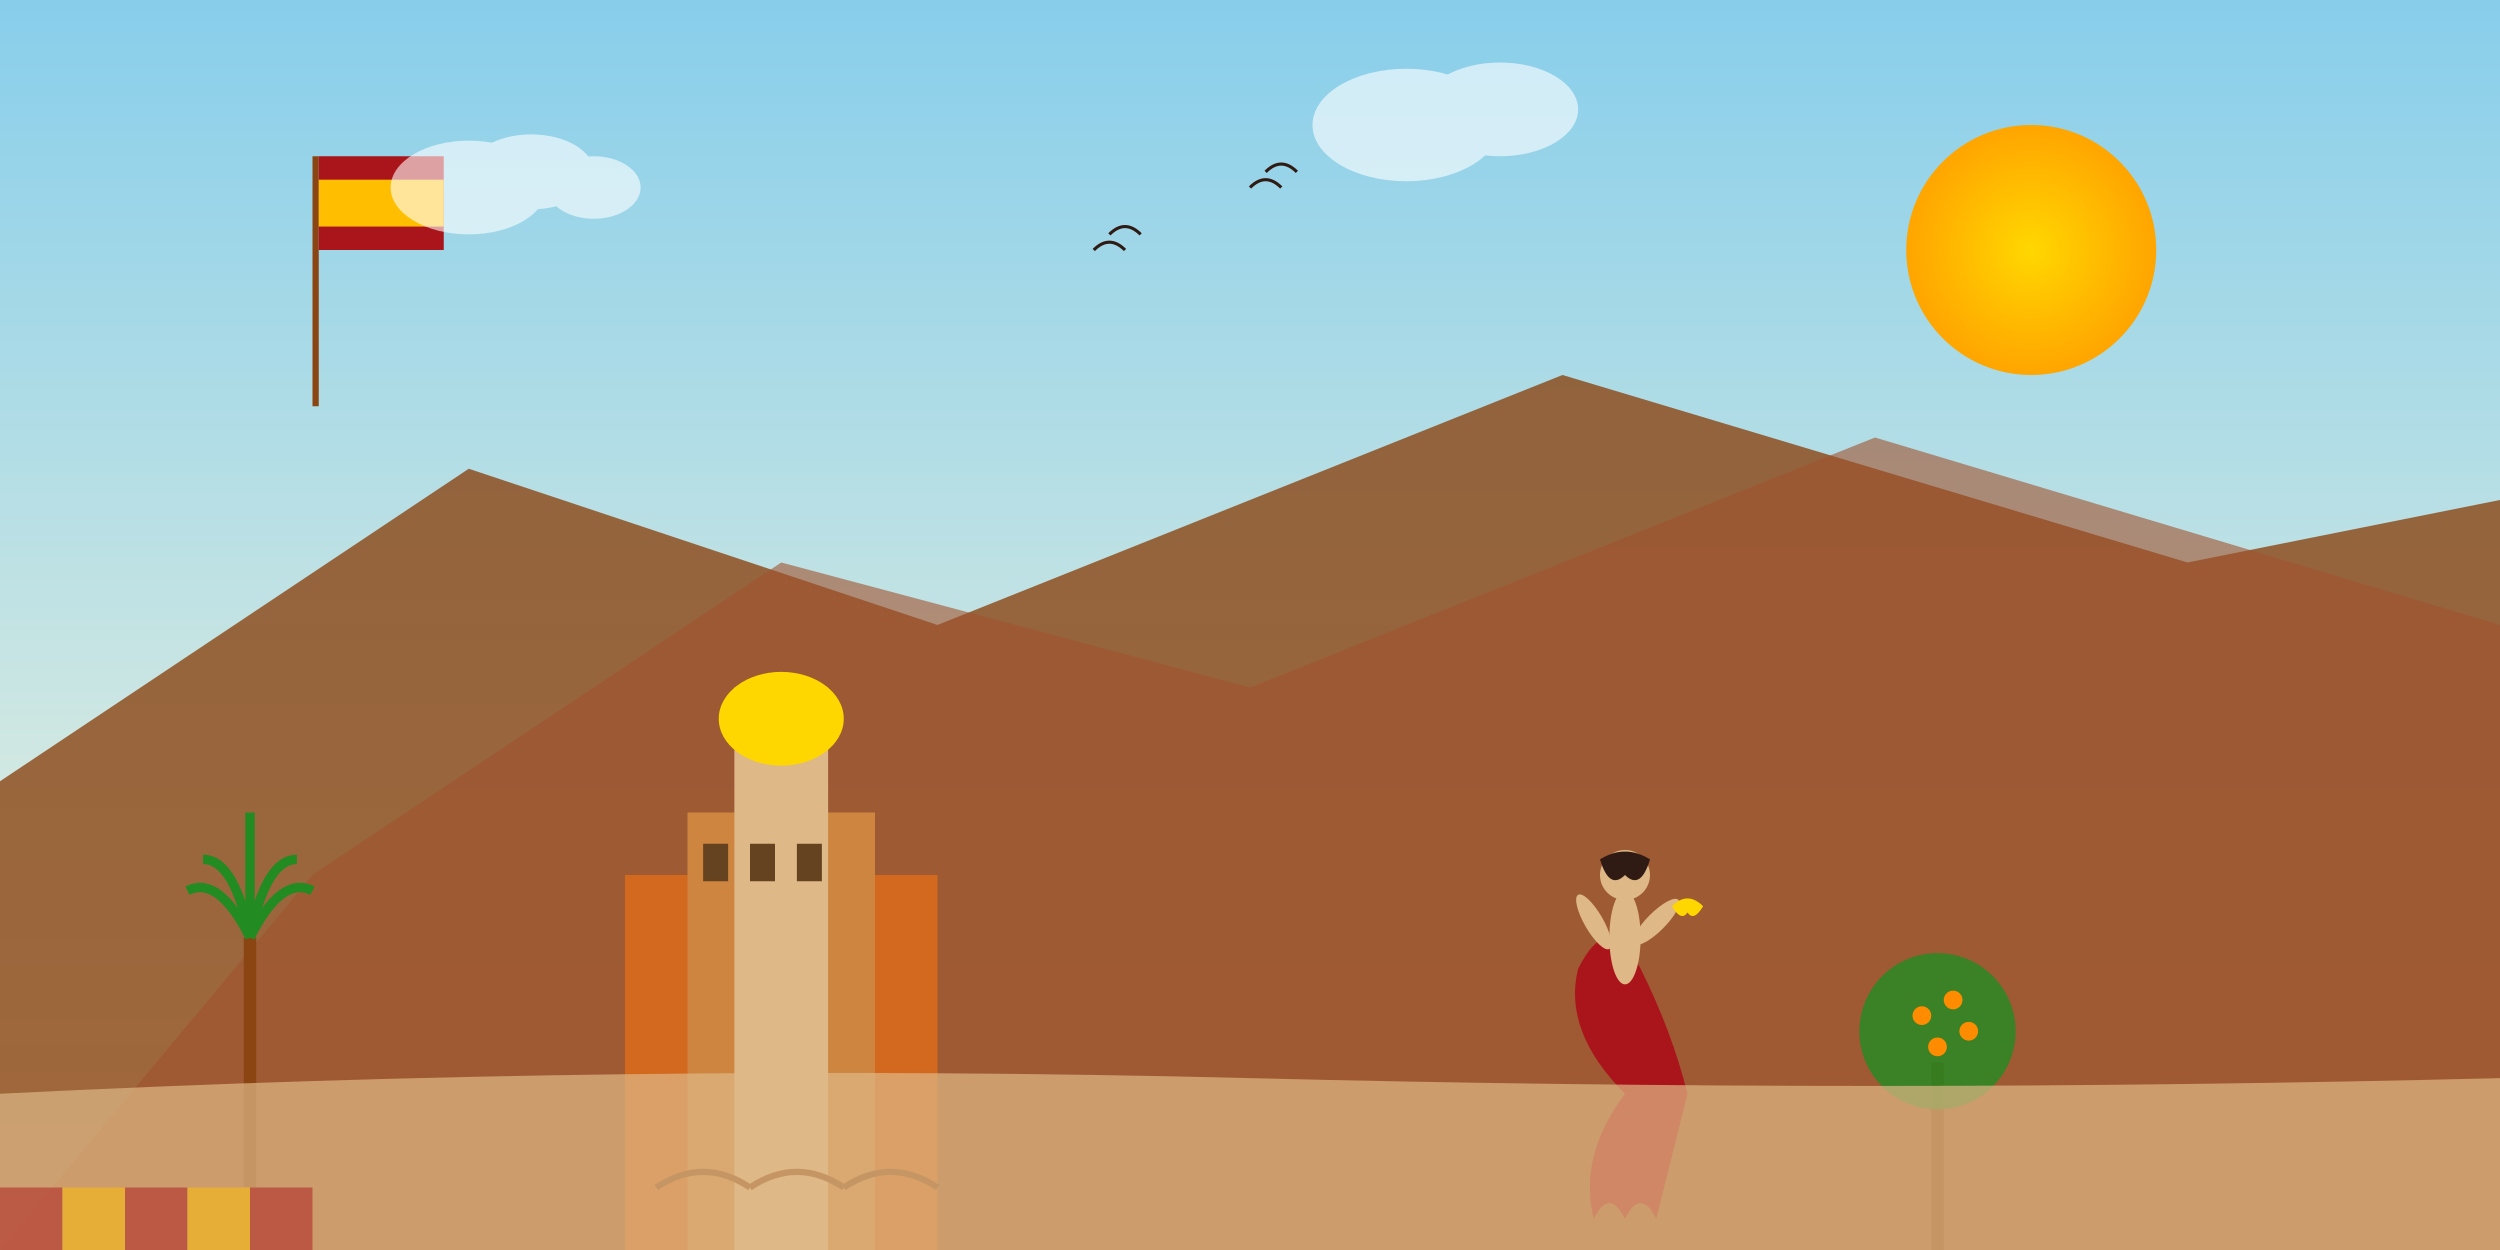
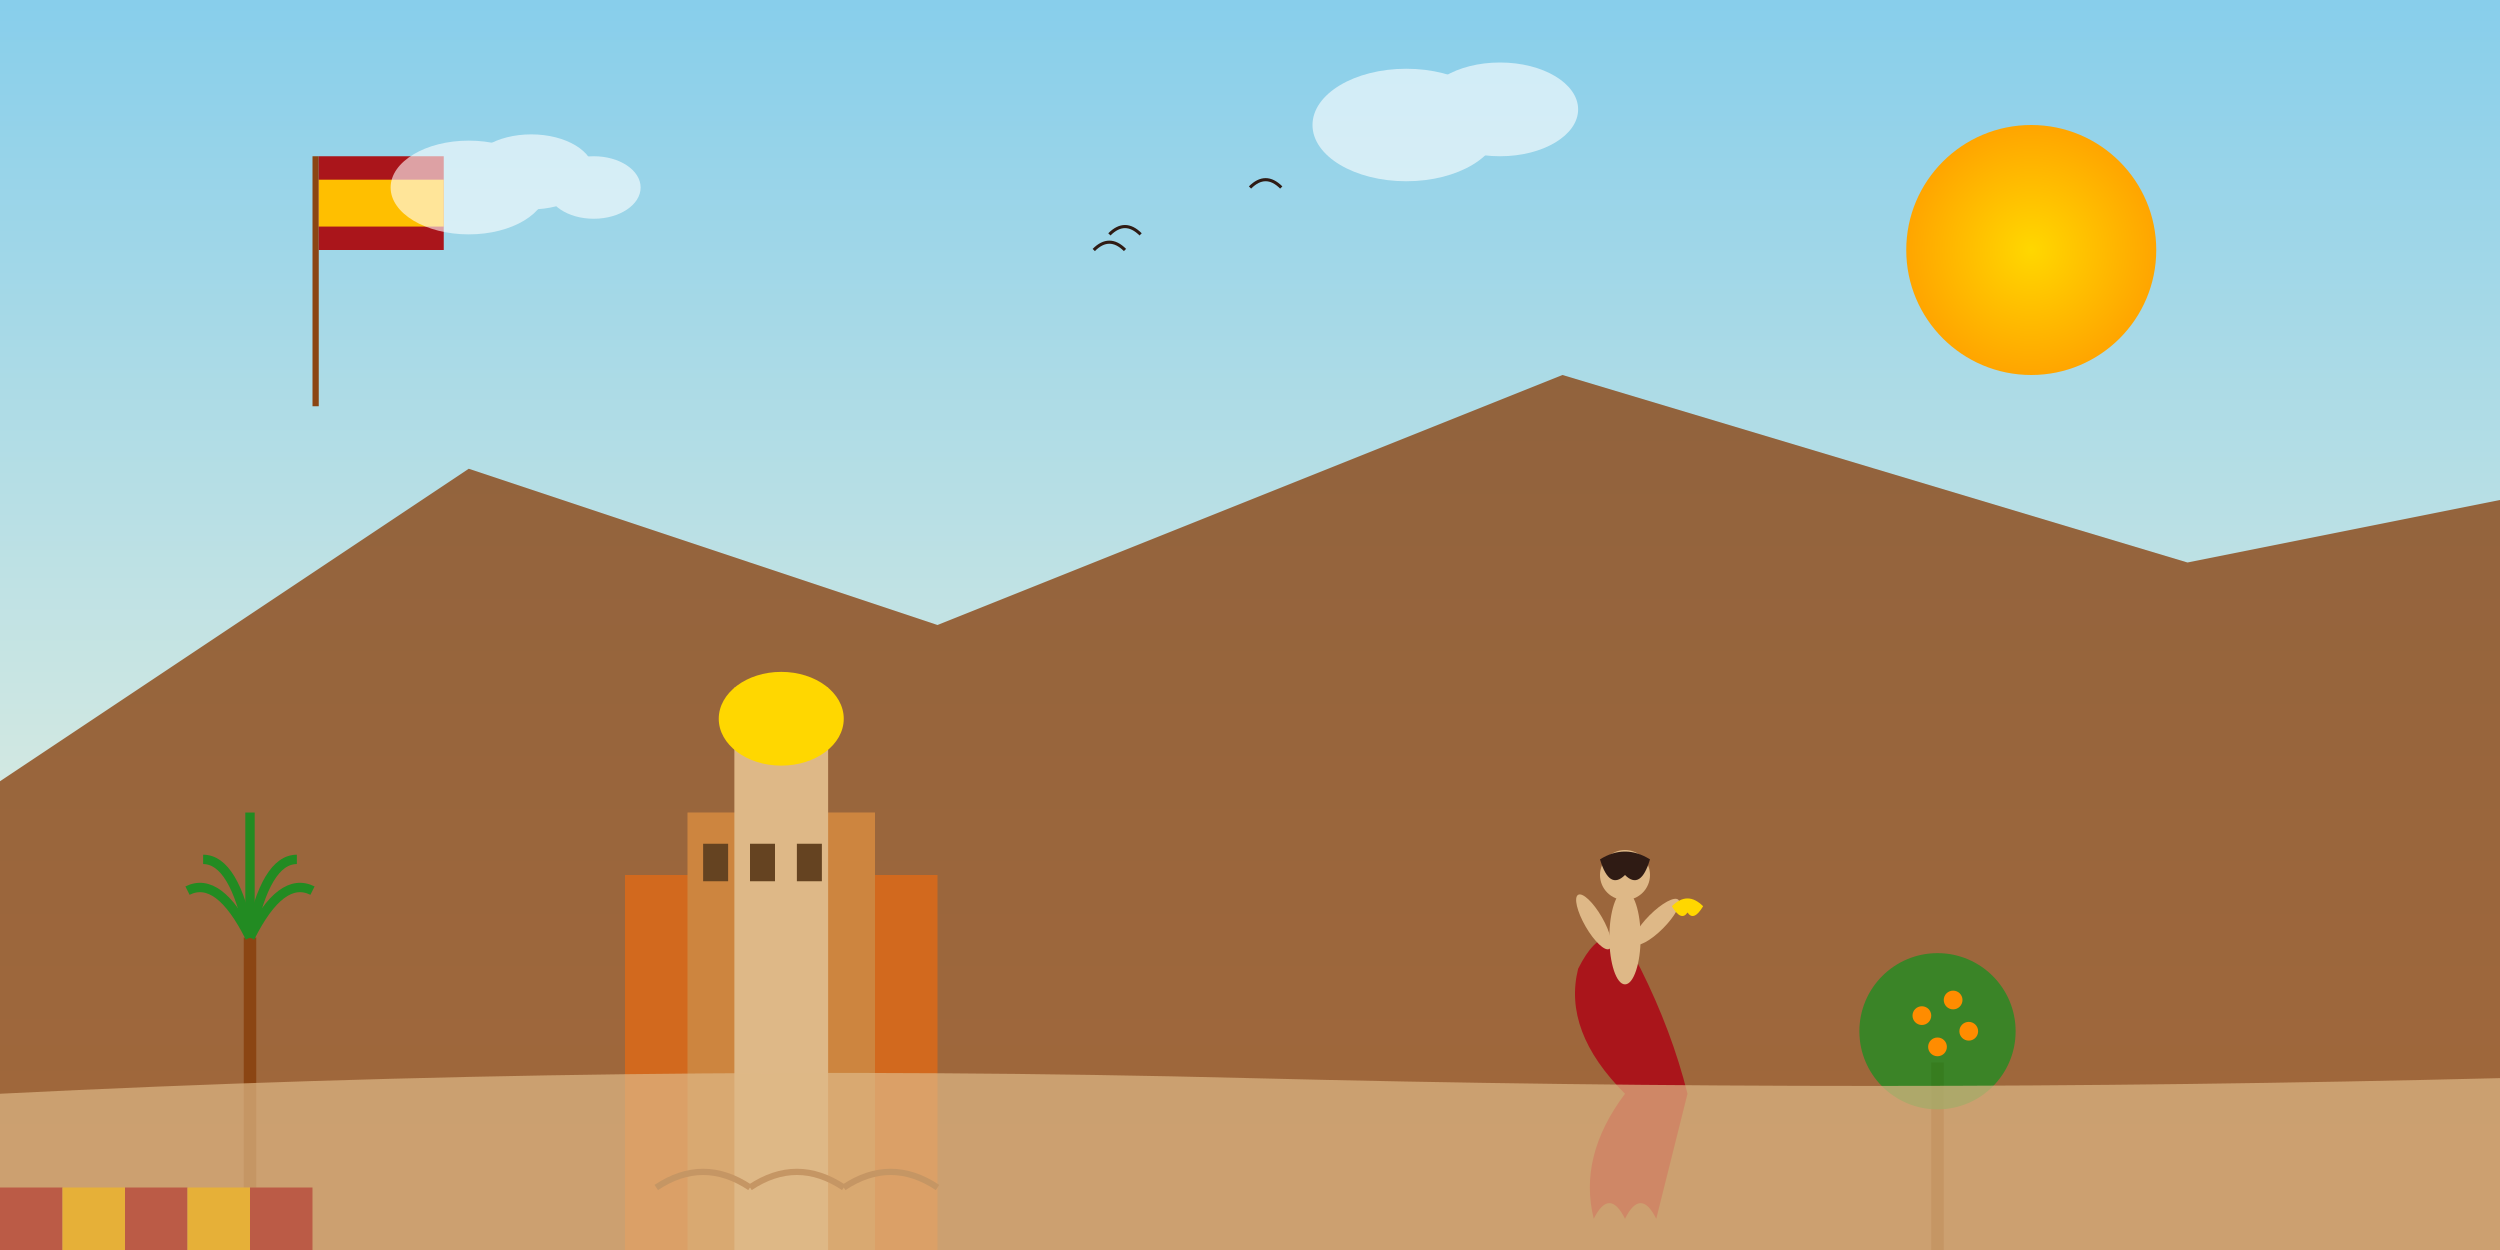
<svg xmlns="http://www.w3.org/2000/svg" viewBox="0 0 800 400" fill="none">
  <rect x="0" y="0" width="800" height="400" fill="#333333" stroke="none" />
  <defs>
    <linearGradient id="skyGradient" x1="0%" y1="0%" x2="0%" y2="100%">
      <stop offset="0%" stop-color="#87CEEB" />
      <stop offset="100%" stop-color="#FFF8DC" />
    </linearGradient>
    <radialGradient id="sunGradient" cx="50%" cy="50%" r="50%">
      <stop offset="0%" stop-color="#FFD700" />
      <stop offset="100%" stop-color="#FFA500" />
    </radialGradient>
  </defs>
  <rect width="800" height="400" fill="url(#skyGradient)" />
  <circle cx="650" cy="80" r="40" fill="url(#sunGradient)" />
  <path d="M0 250 L150 150 L300 200 L500 120 L700 180 L800 160 L800 400 L0 400 Z" fill="#8B4513" opacity="0.8" />
-   <path d="M100 280 L250 180 L400 220 L600 140 L800 200 L800 400 L0 400 Z" fill="#A0522D" opacity="0.6" />
  <g transform="translate(200, 220)">
    <rect x="0" y="60" width="100" height="120" fill="#D2691E" />
    <rect x="20" y="40" width="60" height="140" fill="#CD853F" />
    <rect x="35" y="0" width="30" height="180" fill="#DEB887" />
    <polygon points="35,0 50,0 65,0 50,0" fill="#8B4513" />
    <ellipse cx="50" cy="10" rx="20" ry="15" fill="#FFD700" />
    <rect x="25" y="50" width="8" height="12" fill="#654321" />
    <rect x="40" y="50" width="8" height="12" fill="#654321" />
    <rect x="55" y="50" width="8" height="12" fill="#654321" />
    <path d="M10 160 Q25 150 40 160" stroke="#8B4513" stroke-width="2" fill="none" />
    <path d="M40 160 Q55 150 70 160" stroke="#8B4513" stroke-width="2" fill="none" />
    <path d="M70 160 Q85 150 100 160" stroke="#8B4513" stroke-width="2" fill="none" />
  </g>
  <g transform="translate(500, 250)">
    <path d="M20 100 Q0 80 5 60 Q15 40 25 60 Q35 80 40 100 Q35 120 30 140 Q25 130 20 140 Q15 130 10 140 Q5 120 20 100Z" fill="#AA151B" />
    <ellipse cx="20" cy="50" rx="5" ry="15" fill="#DEB887" />
    <circle cx="20" cy="30" r="8" fill="#DEB887" />
    <path d="M12 25 Q20 20 28 25 Q25 35 20 30 Q15 35 12 25Z" fill="#2F1B14" />
    <ellipse cx="10" cy="45" rx="3" ry="10" fill="#DEB887" transform="rotate(-30 10 45)" />
    <ellipse cx="30" cy="45" rx="3" ry="10" fill="#DEB887" transform="rotate(45 30 45)" />
    <path d="M35 40 Q40 35 45 40 Q42 45 40 42 Q38 45 35 40Z" fill="#FFD700" />
  </g>
  <g transform="translate(50, 200)">
    <rect x="28" y="100" width="4" height="80" fill="#8B4513" />
    <path d="M30 100 Q20 80 10 85" stroke="#228B22" stroke-width="3" fill="none" />
    <path d="M30 100 Q40 80 50 85" stroke="#228B22" stroke-width="3" fill="none" />
    <path d="M30 100 Q25 75 15 75" stroke="#228B22" stroke-width="3" fill="none" />
    <path d="M30 100 Q35 75 45 75" stroke="#228B22" stroke-width="3" fill="none" />
    <path d="M30 100 Q30 70 30 60" stroke="#228B22" stroke-width="3" fill="none" />
  </g>
  <g transform="translate(600, 260)">
    <rect x="18" y="80" width="4" height="60" fill="#8B4513" />
    <circle cx="20" cy="70" r="25" fill="#228B22" opacity="0.8" />
    <circle cx="15" cy="65" r="3" fill="#FF8C00" />
    <circle cx="25" cy="60" r="3" fill="#FF8C00" />
    <circle cx="20" cy="75" r="3" fill="#FF8C00" />
    <circle cx="30" cy="70" r="3" fill="#FF8C00" />
  </g>
  <g transform="translate(100, 50)">
    <rect x="0" y="0" width="2" height="80" fill="#8B4513" />
    <rect x="2" y="0" width="40" height="30" fill="#AA151B" />
    <rect x="2" y="7.5" width="40" height="15" fill="#FFBF00" />
  </g>
  <g opacity="0.6">
    <ellipse cx="150" cy="60" rx="25" ry="15" fill="white" />
    <ellipse cx="170" cy="55" rx="20" ry="12" fill="white" />
    <ellipse cx="190" cy="60" rx="15" ry="10" fill="white" />
    <ellipse cx="450" cy="40" rx="30" ry="18" fill="white" />
    <ellipse cx="480" cy="35" rx="25" ry="15" fill="white" />
  </g>
  <g stroke="#2F1B14" stroke-width="1" fill="none">
    <path d="M350 80 Q355 75 360 80" />
    <path d="M355 75 Q360 70 365 75" />
    <path d="M400 60 Q405 55 410 60" />
-     <path d="M405 55 Q410 50 415 55" />
  </g>
  <path d="M0 350 Q200 340 400 345 Q600 350 800 345 L800 400 L0 400 Z" fill="#DEB887" opacity="0.7" />
  <g transform="translate(0, 380)" opacity="0.5">
    <rect x="0" y="0" width="20" height="20" fill="#AA151B" />
    <rect x="20" y="0" width="20" height="20" fill="#FFBF00" />
    <rect x="40" y="0" width="20" height="20" fill="#AA151B" />
    <rect x="60" y="0" width="20" height="20" fill="#FFBF00" />
    <rect x="80" y="0" width="20" height="20" fill="#AA151B" />
  </g>
</svg>